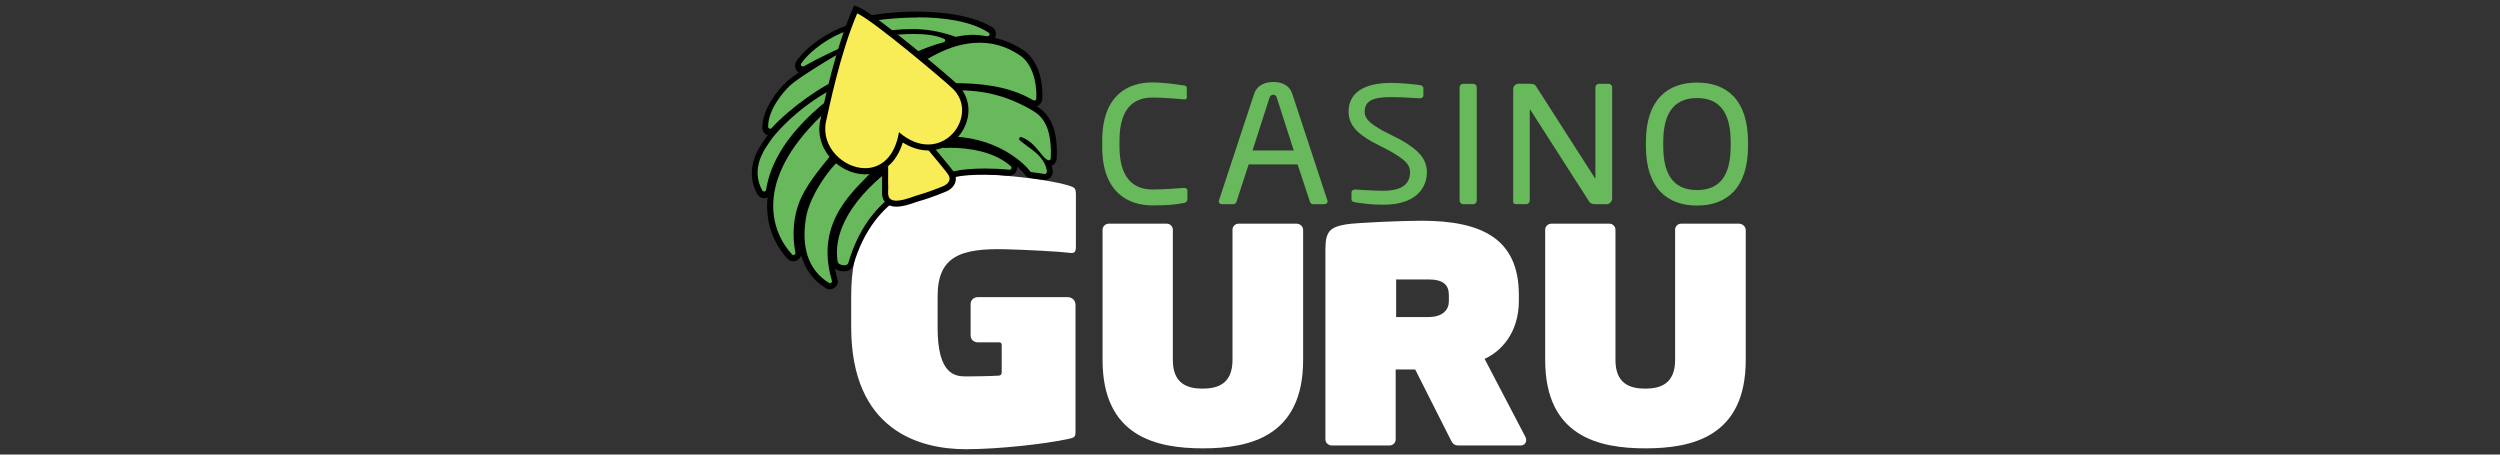
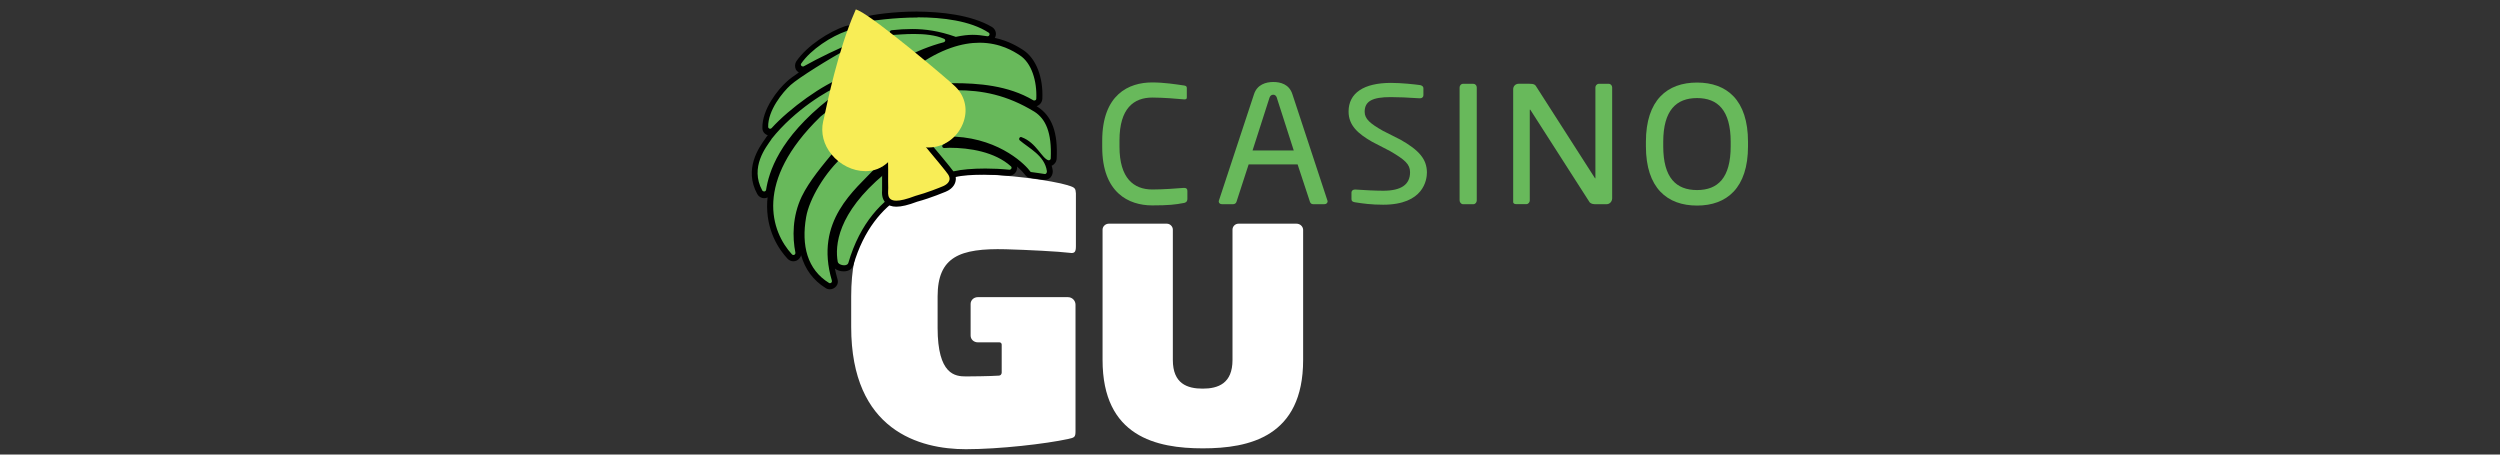
<svg xmlns="http://www.w3.org/2000/svg" id="a" viewBox="0 0 440 80">
  <rect x="0" y="0" width="440" height="80" fill="#333333" stroke="none" />
  <defs>
    <style>.b{fill:#fff;}.c{fill:#f8ed56;}.d{fill:#68b95b;}</style>
  </defs>
  <path class="d" d="M208.31,35.73c-1.4,.28-2.7,.42-5.53,.42-4.1,0-8.79-2.21-8.79-10.26v-1.12c0-8.16,4.69-10.26,8.79-10.26,2.1,0,4.13,.32,5.57,.53,.32,.04,.53,.14,.53,.42v1.68c0,.21-.07,.35-.39,.35h-.11c-1.19-.11-3.64-.32-5.57-.32-3.26,0-5.78,1.89-5.78,7.53v1.12c0,5.57,2.52,7.53,5.78,7.53,1.89,0,4.27-.18,5.5-.28h.14c.35,0,.53,.18,.53,.53v1.37c0,.53-.28,.7-.67,.77Z" />
  <path class="d" d="M233.07,35.94h-1.96c-.32,0-.49-.21-.56-.42l-2.17-6.58h-8.62l-2.14,6.58c-.07,.25-.32,.42-.6,.42h-1.96c-.32,0-.56-.21-.56-.46,0-.07,0-.14,.04-.21l6.16-18.67c.56-1.75,2.14-2.17,3.4-2.17s2.8,.39,3.36,2.14l6.16,18.7c.04,.07,.04,.14,.04,.21-.04,.25-.21,.46-.6,.46Zm-8.34-18.74c-.11-.32-.32-.53-.63-.53-.35,0-.56,.21-.67,.53l-2.98,9.28h7.25l-2.98-9.28Z" />
  <path class="d" d="M259.31,35.94h-1.82c-.32,0-.6-.32-.6-.67V15.38c0-.32,.25-.63,.6-.63h1.82c.32,0,.6,.28,.6,.63v19.89c0,.35-.25,.67-.6,.67Z" />
  <path class="d" d="M282.77,35.94h-2.07c-.53,0-.91-.21-1.05-.53l-10.26-16.01c-.04-.07-.07-.11-.11-.11s-.04,.04-.04,.11v15.9c0,.32-.28,.63-.6,.63h-1.72c-.32,0-.6-.07-.6-.39V15.69c0-.53,.42-.95,.98-.95h1.82c.95,0,1.09,.18,1.37,.67l10.19,15.9,.07,.11s.04-.07,.04-.11V15.38c0-.32,.28-.63,.6-.63h1.75c.35,0,.6,.32,.6,.63v19.58c-.04,.56-.46,.98-.98,.98Z" />
  <path class="d" d="M298.68,36.18c-5.22,0-9-3.05-9-10.44v-.77c0-7.39,3.78-10.44,9-10.44s8.97,3.05,8.97,10.44v.77c0,7.36-3.75,10.44-8.97,10.44Zm5.92-11.21c0-5.57-2.28-7.71-5.92-7.71s-5.95,2.14-5.95,7.71v.77c0,5.57,2.28,7.71,5.95,7.71s5.92-2.14,5.92-7.71v-.77Z" />
  <g>
    <path class="b" d="M187.96,32.61c-2.8-.84-10.47-1.96-17.34-1.96-8.44,0-20.81,2.91-20.81,21.51v5.39c0,18.28,12.12,21.51,20.18,21.51,5.95,0,14.08-.95,17.97-1.79,1.16-.25,1.33-.32,1.33-1.4v-22.24c0-.74-.6-1.33-1.33-1.33h-15.87c-.7,0-1.26,.53-1.26,1.19v5.57c0,.67,.56,1.19,1.26,1.19h3.82c.21,0,.39,.18,.39,.39v4.94c0,.28-.21,.53-.49,.53-1.47,.11-5.29,.14-5.78,.14-1.89,0-5.01-.25-5.01-8.55v-5.53c0-6.97,3.89-8.51,12.01-8.3,3.92,.11,9.32,.39,11.24,.63,.88,.14,1.09-.18,1.09-1.16v-9.32c-.07-.84-.11-1.02-1.4-1.4Z" />
    <path class="b" d="M228.2,39.37h-10.23c-.56,0-1.05,.46-1.05,1.05v22.94c0,4.13-2.52,5.04-5.25,5.04s-5.25-.88-5.25-5.04v-22.94c0-.56-.49-1.05-1.05-1.05h-10.23c-.56,0-1.09,.46-1.09,1.05v22.94c0,13.49,9.49,15.55,17.65,15.55s17.65-2.03,17.65-15.55v-22.94c-.04-.6-.56-1.05-1.16-1.05Z" />
-     <path class="b" d="M306.1,39.37h-10.23c-.56,0-1.05,.46-1.05,1.05v22.94c0,4.13-2.52,5.04-5.25,5.04s-5.25-.88-5.25-5.04v-22.94c0-.56-.49-1.05-1.05-1.05h-10.23c-.56,0-1.09,.46-1.09,1.05v22.94c0,13.49,9.49,15.55,17.65,15.55s17.65-2.03,17.65-15.55v-22.94c-.07-.6-.6-1.05-1.16-1.05Z" />
-     <path class="b" d="M261.3,63.15c2.84-1.26,6.02-4.55,6.02-10.19v-1.05c0-9.91-6.55-13.06-17.13-13.06-3.61,0-11.45,.35-13.24,.63-2.84,.49-3.68,1.19-3.68,4.45v33.42c0,.56,.53,1.05,1.09,1.05h10.23c.56,0,1.05-.49,1.05-1.05v-12.33h3.43l6.23,12.33c.28,.53,.49,1.05,1.4,1.05h10.96c.49,0,.95-.35,.95-.95,0-.18-.04-.39-.14-.56l-7.18-13.73Zm-6.3-10.12c0,1.44-1.02,2.77-3.61,2.77h-5.67v-6.62h5.67c2.66,0,3.61,.98,3.61,2.77v1.09Z" />
  </g>
  <path class="d" d="M246.42,24.55l-3.05-1.54c-2.21-1.26-3.19-2.07-3.19-3.33,0-1.86,1.33-2.59,4.59-2.59,1.3,0,3.01,.07,5.08,.21h.07c.35,0,.6-.21,.6-.53v-1.23c0-.21-.11-.46-.56-.56-1.02-.14-3.29-.39-5.15-.39-4.8,0-7.46,1.79-7.46,5.04,0,2.45,1.65,3.89,4.13,5.32l3.19,1.65c2.59,1.51,3.5,2.31,3.5,3.71,0,2.17-1.54,3.26-4.73,3.26-1.33,0-3.47-.11-4.87-.21h-.11c-.35,0-.6,.21-.6,.53v1.12c0,.35,.11,.49,.63,.6h.04c1.33,.21,2.84,.42,4.9,.42,7.15,0,7.71-4.38,7.71-5.71-.04-2.28-1.3-3.85-4.73-5.78Z" />
  <g>
    <path class="d" d="M146.1,50.4c-.18,0-.32-.04-.46-.14-3.75-2.35-5.25-6.51-4.27-12.12,.6-3.43,3.61-8.3,6.83-11.14,1.33-1.16,2.52-2.1,3.61-2.84-.14-.25-.28-.56-.39-.81-.18,.32-.42,.6-.67,.84-1.19,1.12-1.72,1.37-2.14,1.37h-.11c-.07,.07-.32,.28-.95,1.09l-.11,.11c-2.35,2.8-4.55,5.46-5.81,8.09-1.82,3.78-1.47,7.6-1.09,9.56,.04,.25,0,.53-.18,.7-.18,.21-.42,.32-.67,.32s-.46-.11-.63-.28c-4.69-5.11-5.88-14.36,5.01-24.94l.07-.04c1.58-1.3,3.68-2.8,4.87-3.61-.04-.11-.04-.25-.04-.35-.67,.46-1.51,1.02-2.56,1.75-6.37,5.01-10.05,10.3-10.93,15.66-.07,.42-.42,.74-.84,.74-.32,0-.6-.18-.77-.46-2.24-4.06,.32-7.67,1.4-9.21,.07-.11,.18-.25,.21-.32l.04-.04c4.13-5.22,10.12-8.76,12.22-9.56,.39-.14,.77-.28,1.12-.35v-.21c-3.47,1.19-9.28,5.32-12.5,8.86-.18,.18-.39,.28-.63,.28-.46,0-.84-.35-.88-.84-.11-3.15,2.66-6.48,4.13-7.81,.91-.81,3.43-2.49,6.09-4.1-1.12,.56-2.28,1.16-3.19,1.68-.14,.07-.28,.11-.42,.11-.32,0-.63-.18-.77-.46-.14-.28-.14-.63,.07-.88,1.86-2.66,5.57-5.01,8.3-5.95,.25-.07,.53-.14,.81-.14,.53,0,1.12,.14,1.72,.46l.56-.07-.07-.07c-.25-.32-.35-.74-.28-1.12,.07-.32,.28-.6,.6-.67,1.33-.39,5.04-.95,9.21-.95,3.89,0,9.25,.49,12.82,2.8,.32,.21,.46,.6,.35,.98s-.46,.63-.84,.63h-.14c-.74-.14-1.54-.25-2.45-.25s-1.79,.11-2.84,.35c-.07,0-.14,.04-.18,.04-.11,0-.21,0-.28-.04-.42-.14-.84-.28-1.23-.39,.18,.18,.25,.39,.25,.63-.04,.35-.28,.67-.67,.77-2.21,.56-4.73,1.58-6.23,2.45l.91,.91c4.03-2.87,7.88-4.31,11.52-4.31,3.85,0,6.3,1.61,7.36,2.31,2.07,1.33,3.29,4.52,3.15,8.13-.04,.46-.39,.84-.88,.84-.14,0-.32-.04-.46-.14-4.38-2.59-9.63-2.94-13.73-2.94-.91,0-1.82,.04-2.59,.04h-.35c.07,.07,.14,.18,.18,.32h0c1.19-.07,2.28-.14,3.26-.14,5.29,0,9.6,1.19,13.94,3.85,2.35,1.51,3.33,4.27,3.12,8.69-.04,.46-.42,.84-.84,.84h0c-.07,0-.14,0-.21-.04h0c.18,.39,.32,.84,.39,1.3,.04,.32-.04,.6-.25,.84-.18,.18-.39,.28-.63,.28h-.14c-1.05-.18-1.44-.21-2.42-.35-.32-.04-.49-.28-.56-.39-.77-1.12-5.22-5.43-12.78-5.88h-.04l-1.26,.95h.42c2.73,0,7.85,.46,11.1,3.4,.25,.25,.35,.6,.21,.95s-.46,.56-.84,.56h-.07c-1.33-.14-2.77-.21-4.17-.21-2.17,0-4.17,.18-5.32,.42-.25,.07-.56,.14-.95,.21-4.06,.81-13.63,2.73-17.37,15.62-.14,.46-.6,.74-1.23,.74-.74,0-1.51-.35-1.61-1.05-.49-2.91-.11-8.83,8.3-15.87l-.39-.7-.32,.35c-.42,.46-.91,.91-1.4,1.44-3.71,3.75-8.83,8.86-6.16,17.9,.07,.28,.04,.53-.14,.77-.35,.11-.6,.25-.88,.25Z" />
    <path d="M161.51,3.05c4.38,0,9.28,.6,12.5,2.7,.28,.18,.14,.63-.18,.63h-.07c-.88-.14-1.68-.25-2.56-.25s-1.79,.11-2.94,.35h-.07s-.07,0-.11-.04c-2.8-.98-5.18-1.33-7.53-1.33-1.19,0-2.38,.07-3.64,.21-.25,.04-.39,.28-.28,.49l.07,.14c.07,.11,.18,.21,.32,.21h0c.84-.04,2.28-.18,3.82-.18,1.82,0,3.82,.18,5.29,.84,.35,.14,.28,.53-.07,.63-2.31,.6-5.01,1.68-6.58,2.63-.18,.11-.21,.35-.11,.49l1.19,1.19c.07,.07,.18,.14,.28,.14,.07,0,.14-.04,.21-.07,4.59-3.29,8.37-4.31,11.35-4.31,3.64,0,6.06,1.54,7.08,2.21,2.07,1.33,3.05,4.52,2.91,7.64,0,.21-.18,.32-.35,.32-.07,0-.11,0-.18-.04-4.41-2.63-9.74-3.01-14.01-3.01-1.26,0-2.42,.04-3.47,.04-.32,0-.46,.39-.21,.6l.32,.25s.07,.11,.11,.14l.04,.14c.04,.14,.18,.21,.32,.21h.04c1.12-.07,2.24-.14,3.36-.14,4.45,0,8.83,.81,13.7,3.78,1.96,1.26,3.08,3.61,2.87,8.23,0,.18-.18,.32-.32,.32h-.07c-1.16-.28-2.14-3.12-4.73-4.06-.04,0-.07-.04-.11-.04-.28,0-.46,.39-.21,.6,1.58,1.37,4.38,2.66,4.76,5.39,.04,.25-.11,.53-.32,.53h-.04c-1.09-.18-1.47-.21-2.42-.35-.07,0-.14-.07-.18-.14-.6-.88-5.01-5.64-13.2-6.09-.07,0-.14-.04-.18-.04l-1.93,1.44c-.28,.21-.14,.6,.21,.6h0c.32,0,.63-.04,.98-.04,3.43,0,7.92,.7,10.75,3.26,.25,.21,.07,.6-.25,.6h-.04c-1.4-.14-2.84-.21-4.2-.21-2.24,0-4.27,.18-5.43,.46-3.01,.74-14.5,1.79-18.7,16.18-.07,.25-.39,.39-.74,.39-.49,0-1.05-.25-1.12-.63-.49-2.77-.11-8.51,8.23-15.45,.14-.11,.18-.28,.07-.42-.18-.32-.35-.67-.6-1.09-.07-.11-.18-.18-.32-.18-.11,0-.18,.04-.25,.11-.18,.18-.32,.35-.49,.53-3.57,3.85-10.79,9.28-7.67,19.82,.07,.25-.11,.46-.32,.46-.07,0-.11,0-.18-.04-3.82-2.35-4.9-6.58-4.03-11.59,.53-3.15,3.36-7.99,6.66-10.82,1.44-1.26,2.66-2.21,3.68-2.91,.14-.11,.18-.28,.11-.42-.21-.39-.42-.84-.63-1.3-.07-.14-.18-.21-.32-.21-.11,0-.25,.07-.28,.18-.18,.39-.42,.74-.74,1.02-1.16,1.12-1.54,1.23-1.79,1.23h-.14c-.21,0-.42,.11-1.33,1.3-2.38,2.87-4.66,5.57-5.99,8.3-1.68,3.5-1.65,7.22-1.12,9.88,.04,.25-.14,.42-.35,.42-.07,0-.18-.04-.25-.11-3.68-3.99-6.73-12.82,4.97-24.2l.04-.04c1.58-1.33,3.68-2.8,4.9-3.68,.11-.07,.18-.21,.14-.35-.07-.42-.14-.88-.14-1.33-.56,.39-1.58,1.09-3.33,2.24h-.04c-8.86,6.97-10.61,12.92-11.1,16.01-.04,.18-.18,.28-.35,.28-.11,0-.25-.07-.32-.18-2.24-4.1,.7-7.67,1.61-9v-.04c4.17-5.25,10.05-8.65,11.98-9.39,.49-.18,.88-.28,1.19-.35,.18-.04,.28-.18,.28-.35v-.6c0-.21-.18-.35-.35-.35-.04,0-.11,0-.14,.04-.07,.04-.11,.04-.18,.07-3.64,1.23-9.6,5.53-12.75,9-.07,.07-.18,.11-.25,.11-.18,0-.35-.14-.35-.32-.07-2.91,2.56-6.13,3.96-7.39,1.37-1.23,6.76-4.62,10.3-6.51,.11-.04,.14-.14,.18-.25,.04-.18,.07-.32,.11-.49-.18,.07-.32,.14-.46,.18-1.02,.32-5.29,2.35-7.81,3.78-.07,.04-.11,.04-.18,.04-.25,0-.46-.28-.28-.53,1.72-2.49,5.29-4.8,8.06-5.74,.21-.07,.42-.11,.63-.11,.56,0,1.09,.21,1.54,.42,.04,.04,.11,.04,.14,.04h.04l2.56-.35,.04-.07c-1.86-.11-1.93-.95-1.86-1.33,.04-.14,.11-.21,.25-.25,1.16-.11,4.83-.7,9.04-.7m0-1.05v0c-4.2,0-8.02,.56-9.35,.95-.53,.14-.88,.56-.98,1.09-.04,.21-.04,.46,0,.67-.49-.18-.95-.28-1.4-.28-.35,0-.67,.04-.98,.14h0c-2.8,.95-6.66,3.4-8.58,6.16-.28,.42-.32,.98-.11,1.44,.14,.25,.32,.42,.53,.56-.95,.63-1.68,1.19-2.1,1.58-1.54,1.37-4.38,4.87-4.31,8.2,0,.6,.39,1.09,.95,1.26-.04,.07-.11,.11-.14,.18-.04,.04-.04,.07-.07,.07l-.21,.32c-1.16,1.61-3.82,5.39-1.44,9.77,.25,.46,.7,.74,1.23,.74,.21,0,.42-.04,.6-.14-.04,.25-.04,.46-.07,.7-.28,5.11,2.1,8.51,3.57,10.09,.28,.28,.63,.46,1.02,.46,.42,0,.81-.18,1.09-.53,.14-.18,.25-.35,.28-.56,.7,2.49,2.14,4.45,4.34,5.81,.21,.14,.46,.21,.74,.21,.42,0,.84-.21,1.12-.56s.35-.81,.21-1.23c-.18-.63-.35-1.26-.46-1.86,.42,.32,.98,.49,1.54,.49,.88,0,1.54-.42,1.72-1.12,3.68-12.57,12.99-14.47,16.99-15.27,.39-.07,.7-.14,.98-.21,1.09-.28,3.05-.42,5.18-.42,1.37,0,2.8,.07,4.1,.18h.14c.6,0,1.12-.35,1.33-.91,.07-.21,.11-.46,.07-.7,.7,.6,1.16,1.12,1.37,1.4,.25,.35,.56,.56,.91,.6,.98,.14,1.33,.18,2.42,.35h.21c.39,0,.77-.18,1.02-.46,.28-.35,.42-.81,.35-1.26-.04-.28-.11-.53-.18-.77,.49-.21,.84-.67,.88-1.23,.25-4.62-.84-7.53-3.36-9.14h0c-.07-.04-.11-.07-.18-.11,.56-.18,.98-.67,1.02-1.3,.18-3.82-1.12-7.11-3.36-8.58-.77-.49-2.49-1.61-5.01-2.14,.07-.11,.11-.21,.14-.32,.18-.6-.07-1.23-.6-1.58-3.71-2.21-9.21-2.7-13.13-2.73h0Zm-.67,8.55l.84-.42c-.25,.18-.49,.35-.77,.53l-.07-.11h0Z" />
  </g>
  <g>
    <path class="c" d="M157.76,35.8c-.67,0-1.19-.18-1.54-.53-.53-.53-.49-1.3-.46-1.86v-.35c-.04-.32-.04-.81,0-1.58,0-1.68,0-4.48-.18-8.79v-.32l.25-.18c.21-.14,2-1.33,3.12-1.33,.46,0,.74,.21,.88,.39,.18,.21,.91,1.09,1.82,2.17,2.17,2.56,5.11,6.09,5.67,6.87,.46,.63,.42,1.16,.35,1.51-.21,.77-.98,1.19-1.4,1.37-.11,.04-2.52,1.09-4.94,1.72-1.58,.63-2.73,.91-3.57,.91h0Z" />
    <path d="M158.92,21.44c.21,0,.35,.04,.46,.18,.6,.74,6.69,7.92,7.46,9.04,.77,1.12-.18,1.82-.84,2.1s-2.84,1.16-4.9,1.72c-1.58,.6-2.63,.84-3.33,.84-1.86,0-1.4-1.54-1.44-2.24-.07-.98,.11-4.1-.21-10.37,0-.04,1.82-1.26,2.8-1.26m0-1.05c-1.19,0-2.91,1.09-3.4,1.4l-.49,.32,.04,.6c.21,4.31,.21,7.11,.18,8.79v1.93c-.04,.56-.07,1.51,.6,2.24,.46,.46,1.09,.7,1.89,.7,.91,0,2.1-.28,3.68-.88,2.49-.67,4.9-1.72,5.01-1.75,.53-.21,1.44-.74,1.72-1.72,.14-.46,.14-1.16-.42-1.96-.53-.74-2.98-3.68-5.71-6.9-.91-1.09-1.65-1.96-1.82-2.17-.18-.25-.56-.6-1.26-.6h0Z" />
  </g>
  <g>
    <path class="c" d="M152.27,30.12c-2.17,0-4.45-1.12-5.92-2.94-1.4-1.72-1.93-3.78-1.47-5.85l.11-.42c.63-2.98,2.52-12.08,5.43-18.77l.21-.49,.49,.21c3.08,1.44,15.94,12.29,17.06,13.42,1.75,1.75,2.24,4.2,1.26,6.55-1.05,2.52-3.4,4.13-6.06,4.13h0c-1.61,0-3.22-.6-4.8-1.75-.88,3.75-3.19,5.92-6.3,5.92Z" />
-     <path d="M150.86,2.35c3.05,1.4,15.87,12.29,16.88,13.31,3.64,3.64,.53,9.77-4.41,9.77-1.58,0-3.33-.63-5.11-2.17-.77,4.55-3.33,6.34-5.95,6.34-3.82,0-7.81-3.75-6.9-8.16,.53-2.35,2.49-12.08,5.5-19.09m-.53-1.4l-.42,.98c-2.91,6.76-4.83,15.87-5.46,18.88l-.11,.42c-.46,2.21,.11,4.45,1.58,6.3,1.58,1.93,3.99,3.15,6.34,3.15,3.15,0,5.53-2.07,6.62-5.6,1.44,.91,2.98,1.4,4.48,1.4,2.84,0,5.43-1.75,6.55-4.48,1.05-2.52,.53-5.22-1.37-7.11-1.16-1.16-13.98-12.01-17.2-13.52l-1.02-.42h0Z" />
  </g>
</svg>